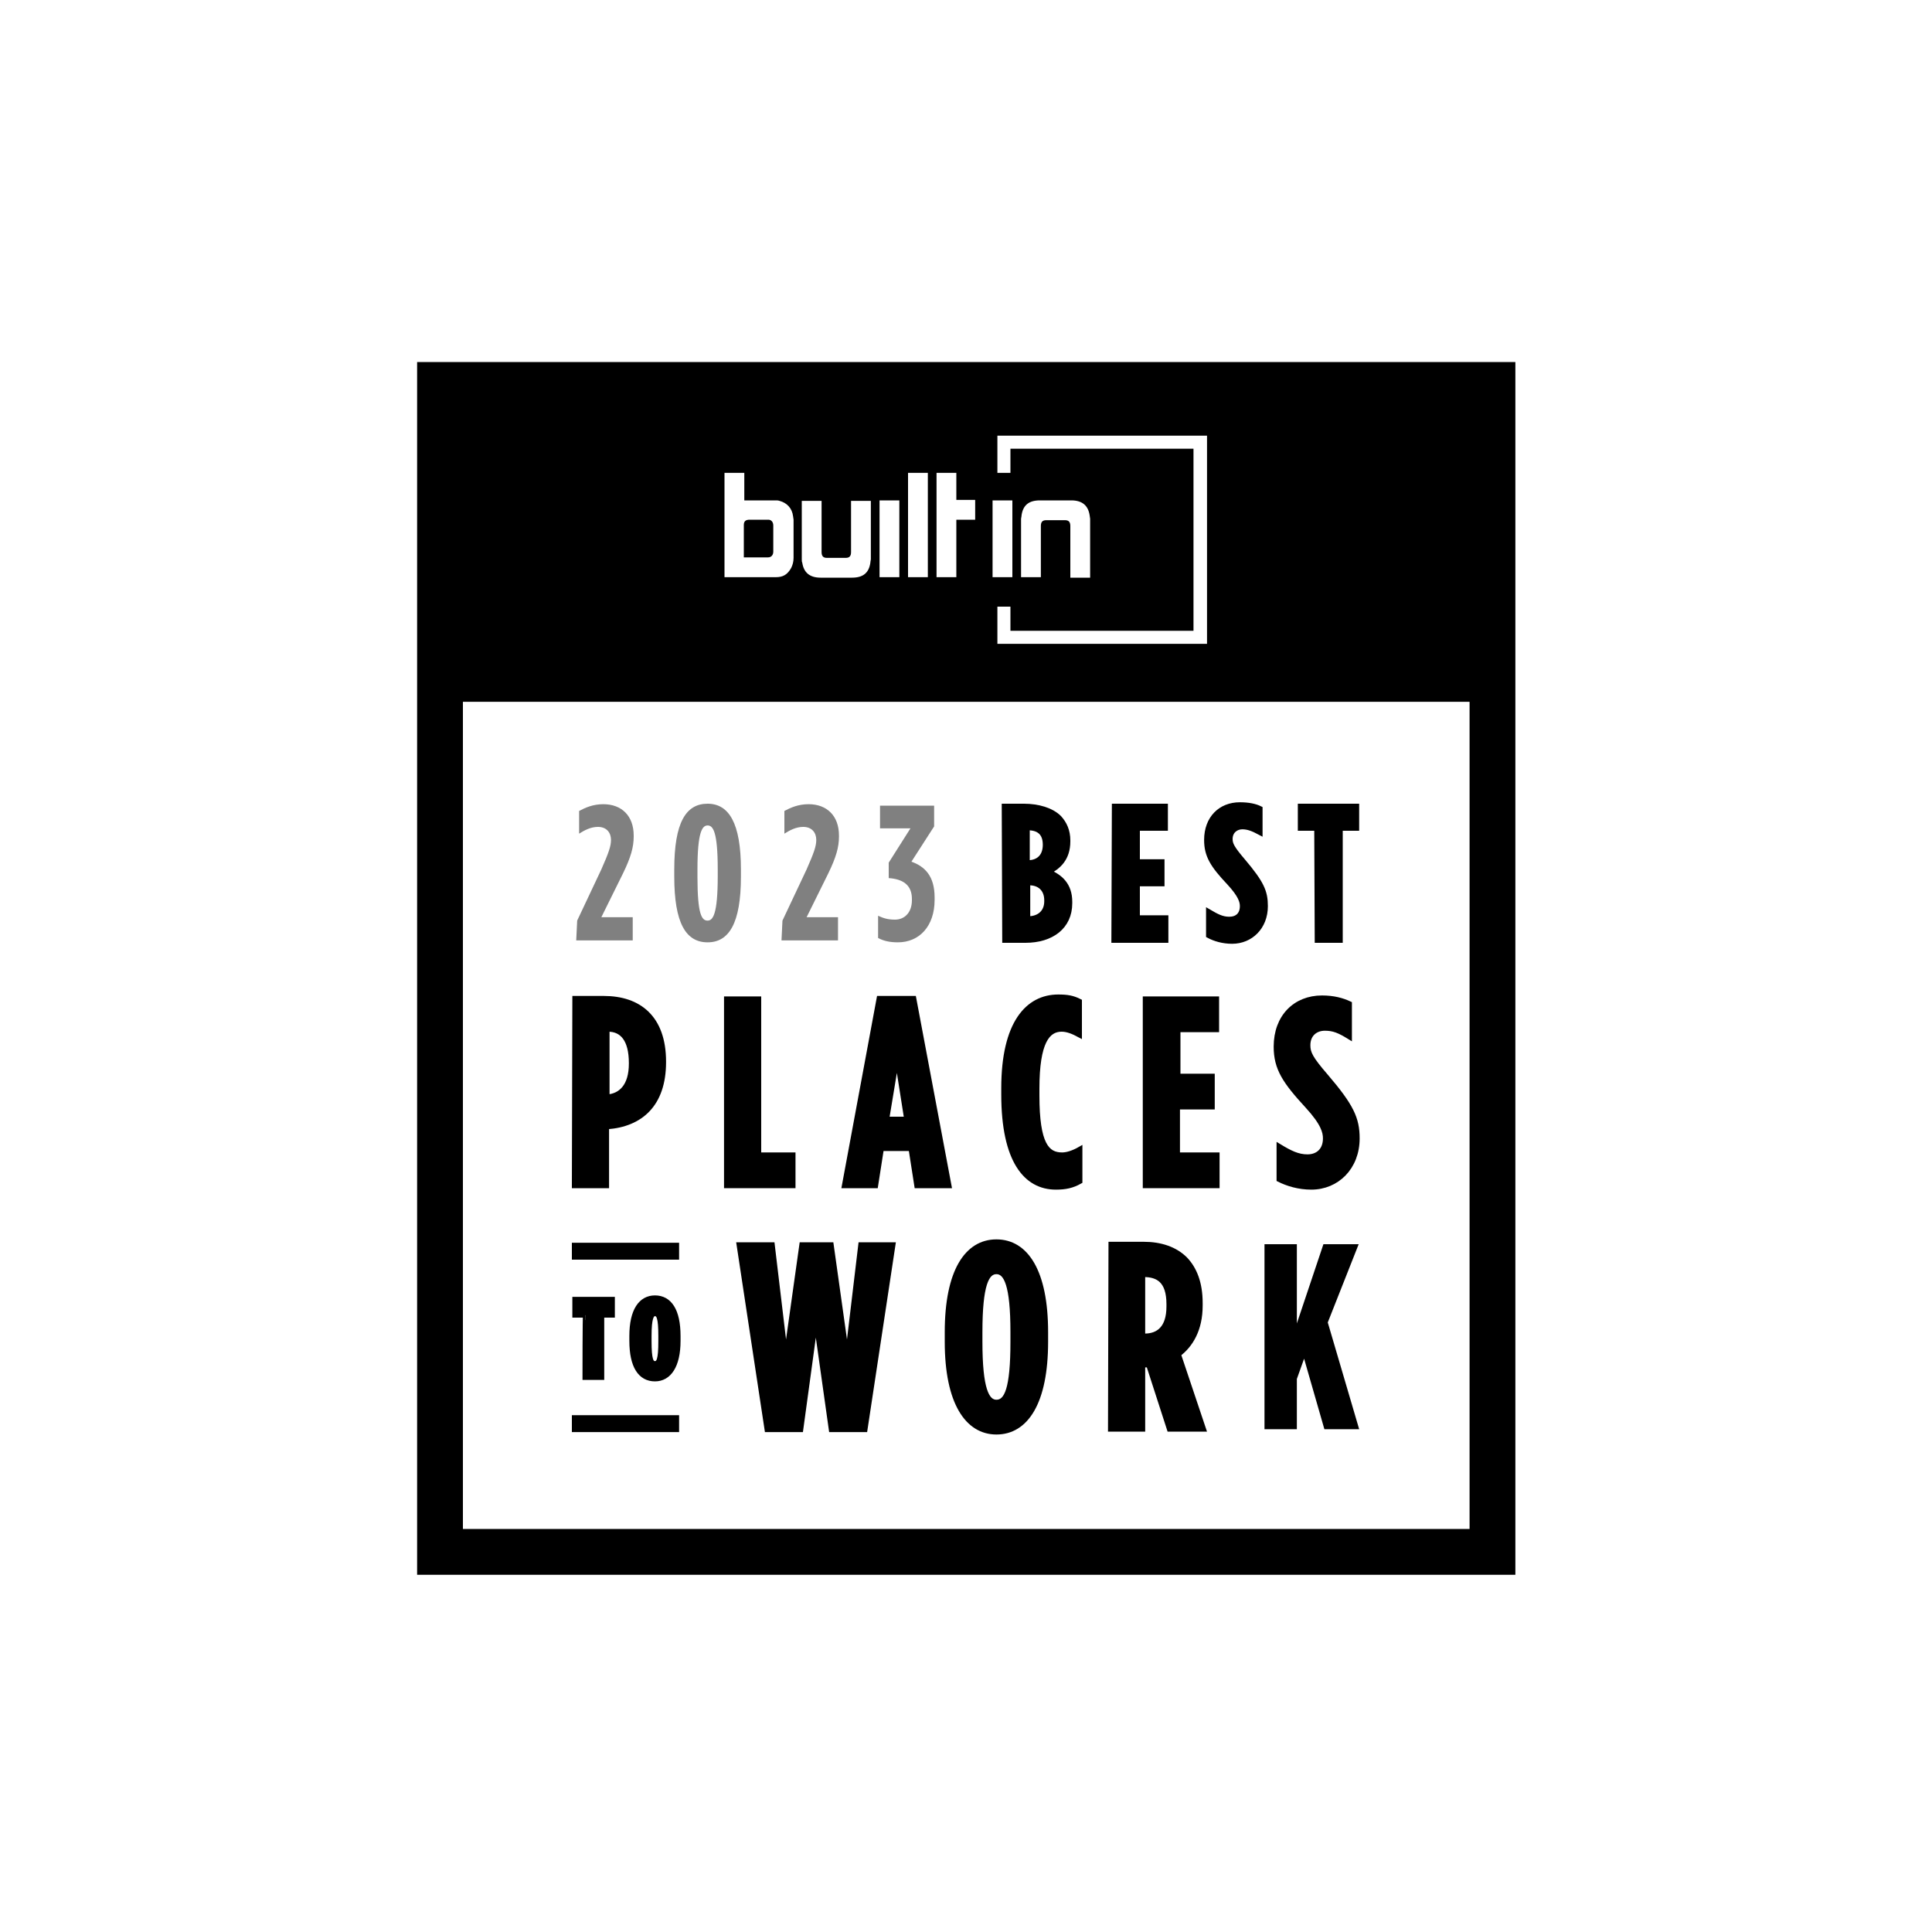
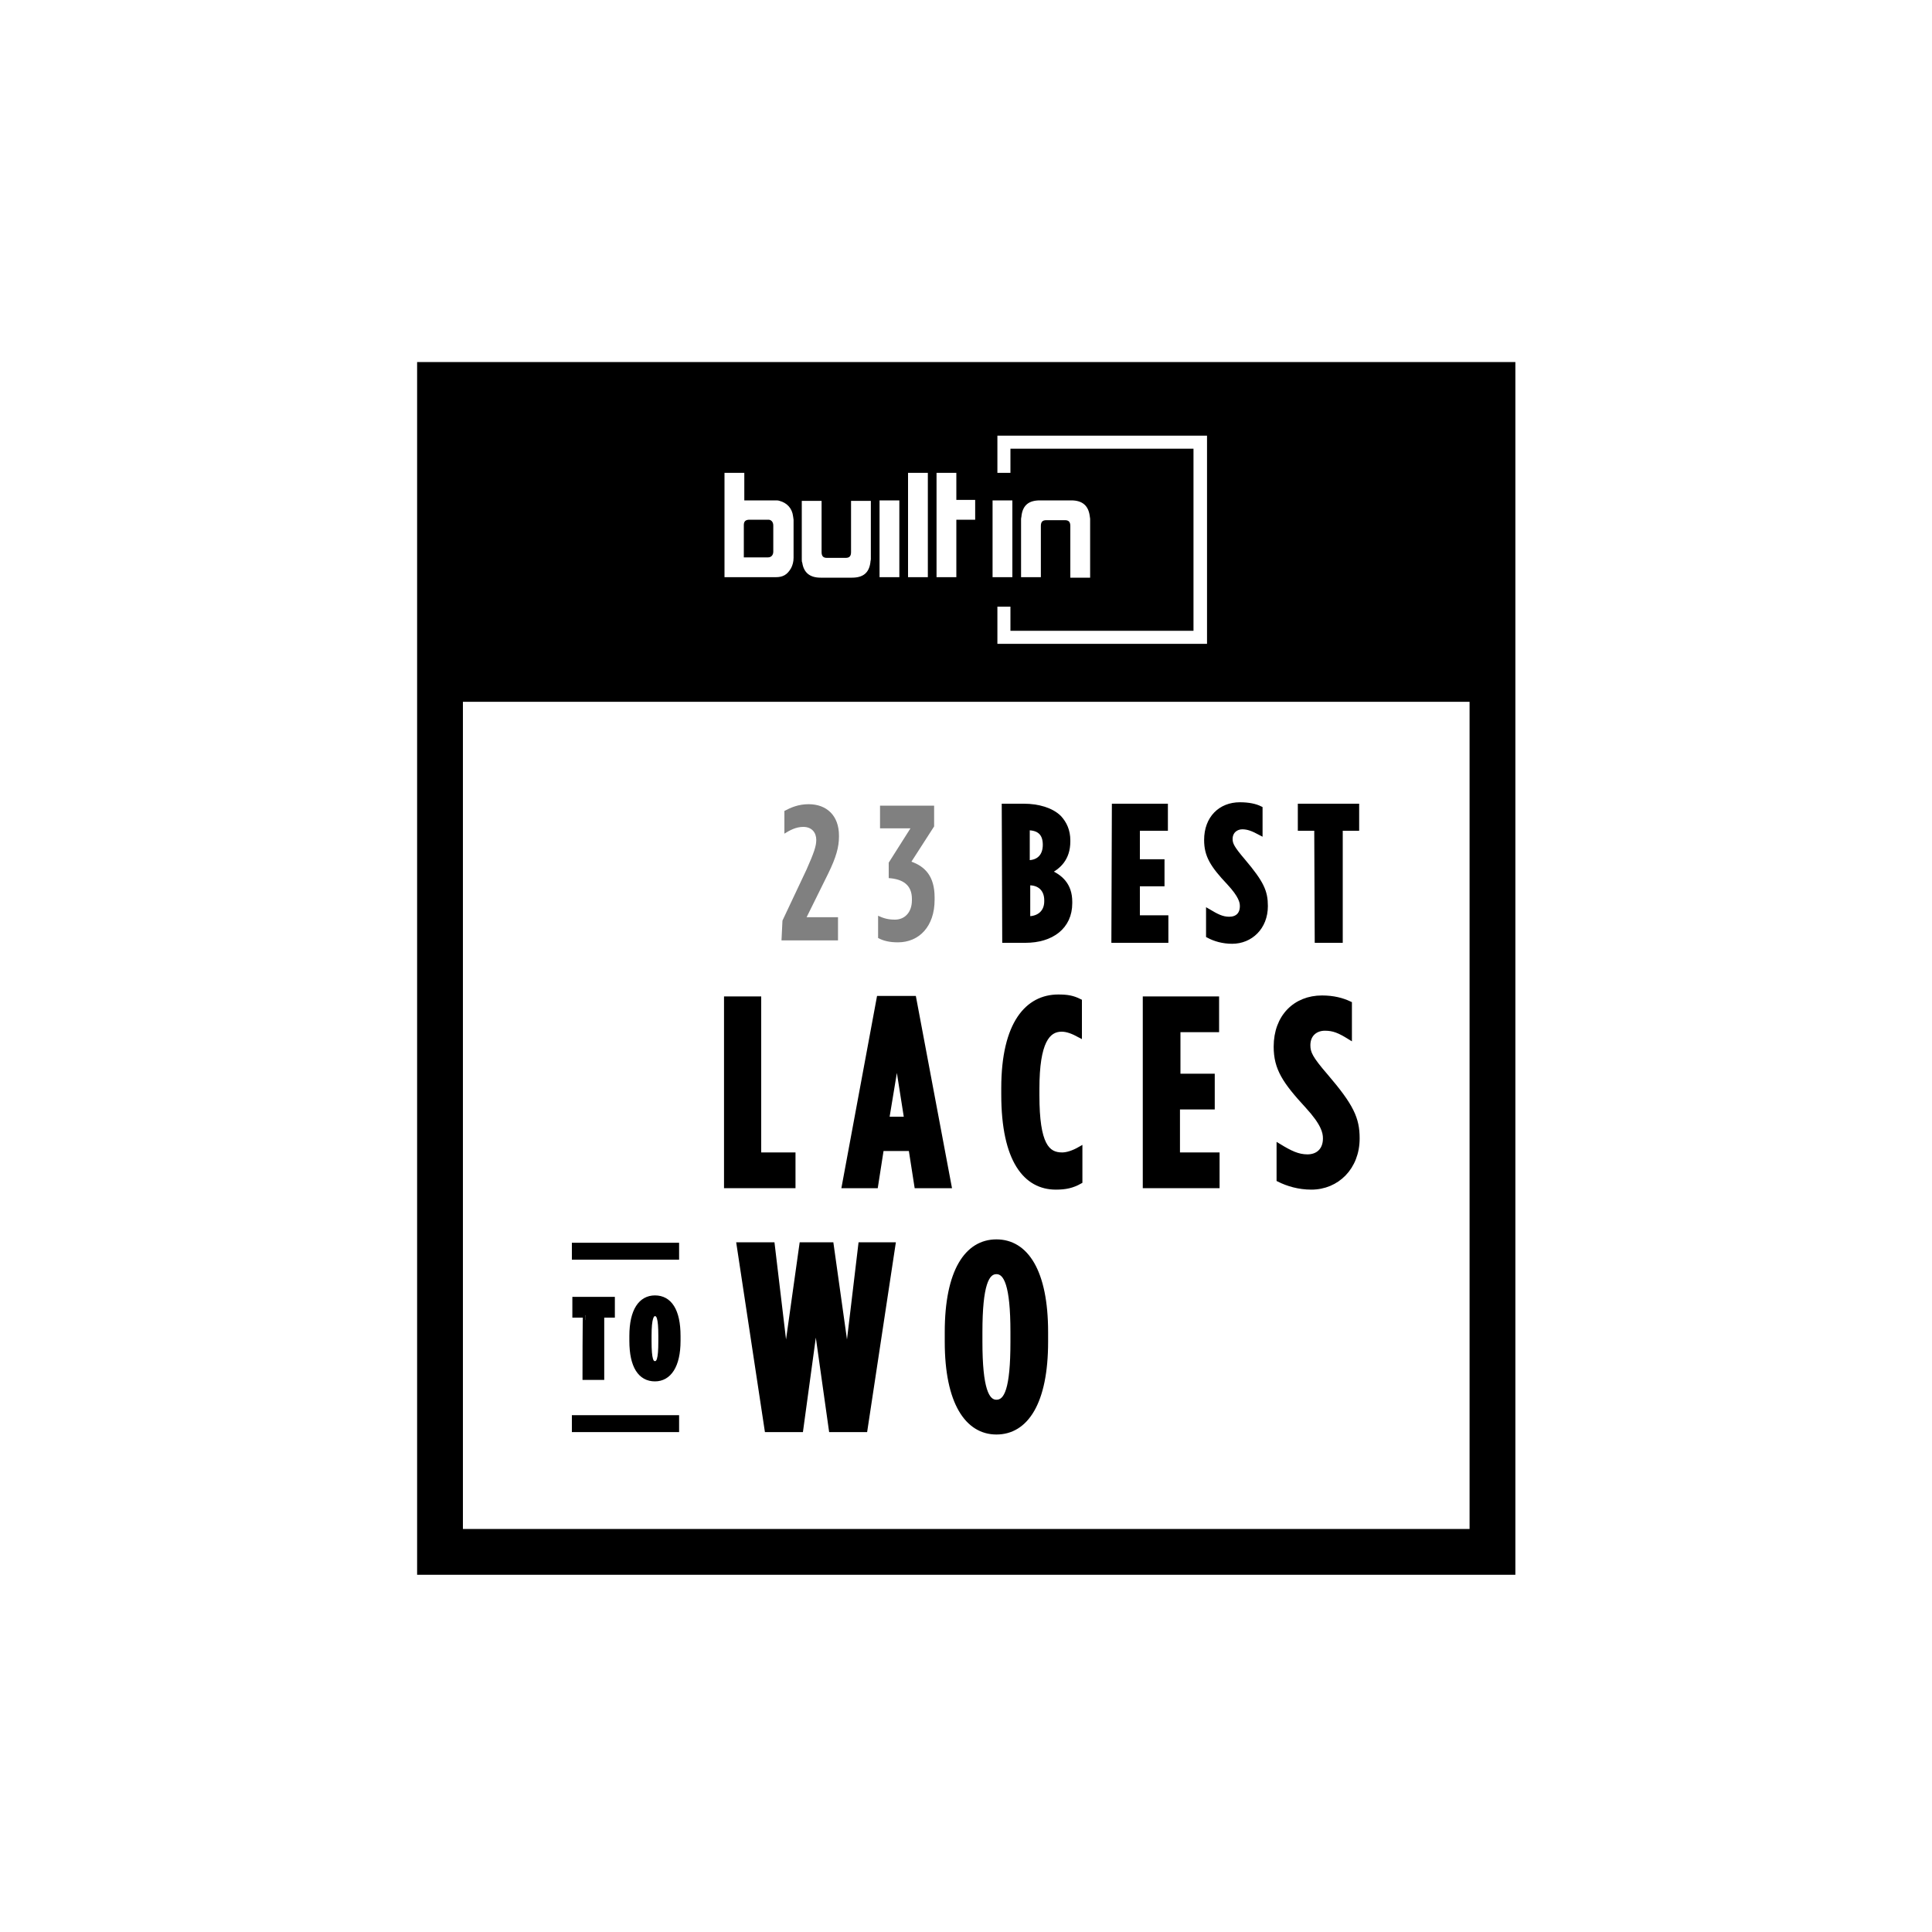
<svg xmlns="http://www.w3.org/2000/svg" version="1.1" id="Layer_1" x="0px" y="0px" viewBox="0 0 400 400" style="enable-background:new 0 0 400 400;" xml:space="preserve">
  <style type="text/css">
	.st0{filter:url(#Adobe_OpacityMaskFilter);}
	.st1{fill-rule:evenodd;clip-rule:evenodd;fill:#FFFFFF;}
	.st2{mask:url(#b_00000116220772383917007570000005908542767218472382_);fill-rule:evenodd;clip-rule:evenodd;fill:#00A1E0;}
	.st3{fill-rule:evenodd;clip-rule:evenodd;fill:#FFFFFE;}
	.st4{fill-rule:evenodd;clip-rule:evenodd;fill:#032E61;}
	.st5{fill:#FFFFFF;}
	.st6{filter:url(#Adobe_OpacityMaskFilter_00000078745817595883848670000012187581840506912166_);}
	.st7{mask:url(#b_00000163771753446463121260000005951690633246249380_);fill-rule:evenodd;clip-rule:evenodd;fill:#00A1E0;}
	.st8{fill:none;}
	.st9{fill:#737373;}
	.st10{fill:#F25022;}
	.st11{fill:#7FBA00;}
	.st12{fill:#00A4EF;}
	.st13{fill:#FFB900;}
	.st14{fill:#606060;}
	.st15{fill:#BB0E3D;}
	.st16{fill:#7A7EBC;}
	.st17{fill:#FFF453;}
	.st18{fill:#00ACD4;}
	.st19{fill:#ED1261;}
	.st20{fill:#0060A9;}
	.st21{fill:#F60317;}
	.st22{fill:#414042;}
	.st23{clip-path:url(#SVGID_00000074438775774329001450000004710091508230535558_);fill:#231F20;}
	.st24{fill:#E0F500;}
	.st25{fill:#04324B;}
	.st26{stroke:#000000;stroke-miterlimit:10;}
	.st27{fill:none;stroke:#000000;stroke-width:9.483;}
	.st28{stroke:#000000;}
	.st29{fill:#808080;}
	.st30{fill:none;stroke:#FFFFFF;stroke-width:0.5;stroke-miterlimit:10;}
</style>
  <desc>A cloud computing company based in San Francisco, California, United States</desc>
  <g>
    <rect x="91.6" y="135.5" class="st5" width="216.8" height="185.9" />
    <rect x="88" y="78.7" class="st26" width="224.1" height="66.1" />
    <rect x="91.1" y="79.7" class="st27" width="217.9" height="241.6" />
    <path class="st1" d="M225.6,106.7c-0.3-2-1.5-3.1-3.8-3.1h-6.5c-2.3,0-3.5,1-3.8,3.1c0,0.3-0.1,0.5-0.1,0.7v12.1h4.1v-10.6   c0-0.8,0.3-1.2,1.1-1.2h3.9c0.7,0,1.1,0.3,1.1,1.2v10.7h4.1v-12.2C225.7,107.2,225.6,106.9,225.6,106.7z M205.5,119.5h4.1v-15.9   h-4.1V119.5z M198,97.9h-4.1v21.6h4.1v-11.9h3.9v-4.1H198V97.9z M188,119.5h4.1V97.9H188V119.5z M160.1,108.8c0-0.8-0.5-1.2-1-1.2   h-3.9c-0.8,0-1.2,0.3-1.2,1.1v6.7h5c0.7,0,1.1-0.5,1.1-1.2L160.1,108.8L160.1,108.8z M164.2,106.9c0,0.2,0.1,0.5,0.1,0.7v7.9   c0,0.8-0.2,1.5-0.5,2.1c-0.8,1.4-1.7,1.9-3.2,1.9H150V97.9h4.1v5.7h6.5c0.3,0,0.5,0,0.8,0.1C162.9,104.1,164,105.2,164.2,106.9z    M176.2,114.3c0,0.8-0.3,1.2-1.1,1.2h-3.9c-0.7,0-1.1-0.3-1.1-1.2v-10.6H166v12.1c0,0.3,0,0.5,0.1,0.7c0.3,2,1.5,3.1,3.8,3.1h6.5   c2.3,0,3.5-1,3.8-3.1c0-0.3,0.1-0.5,0.1-0.7v-12.1h-4.1L176.2,114.3L176.2,114.3z M182.1,119.5h4.1v-15.9h-4.1V119.5z" />
    <g>
      <path class="st1" d="M206.5,90.2v7.7h2.7v-5h37.9v37.7h-37.9v-5h-2.7v7.7h43.4V90.2H206.5z" />
    </g>
-     <path class="st28" d="M118.9,245.5h6.7v-12.2h0.1c6.9-0.5,11.7-4.6,11.7-13.4v-0.1c0-9.1-5.1-13.1-12.4-13.1h-6L118.9,245.5   L118.9,245.5z M125.7,227.1v-14h0.2c2.9,0,4.8,2.1,4.8,7v0.1C130.7,224.9,128.5,226.9,125.7,227.1L125.7,227.1z" />
    <path class="st28" d="M150.4,245.5h13.8v-6.4h-7.1v-32.3h-6.7V245.5z" />
    <path class="st28" d="M174.8,245.5h6.5l1.2-7.7h6.1l1.2,7.7h6.7l-7.3-38.8h-7.2L174.8,245.5z M183.6,231.7l2.1-12.7l2,12.7H183.6z" />
    <path class="st28" d="M218.6,245.8c2,0,3.4-0.3,5-1.2v-6.7c-1.4,0.8-2.7,1.2-3.7,1.2c-3.1,0-5.2-2.1-5.2-12.3v-1.4   c0-9.7,2.2-12.3,5.1-12.3c1.2,0,2.4,0.5,3.7,1.2v-7c-1.4-0.7-2.5-0.9-4.4-0.9c-6.3,0-11.3,5.4-11.3,18.9v1.3   C207.8,240.3,212.4,245.8,218.6,245.8z" />
    <path class="st28" d="M237.1,245.5H252v-6.4h-8.2v-9.9h7.2v-6.4h-7.1v-9.6h8v-6.4h-14.8V245.5z" />
    <path class="st28" d="M271.5,245.8c5.3,0,9.5-4.1,9.5-10.1c0-4.1-1.2-6.7-6.5-12.9c-3.2-3.7-3.7-4.8-3.7-6.4c0-2.3,1.6-3.5,3.5-3.5   c1.8,0,3,0.5,5.1,1.8v-6.9c-1.5-0.7-3.3-1.2-5.7-1.2c-5.5,0-9.5,3.9-9.5,10.1c0,4.5,1.8,7.2,6.5,12.3c3.3,3.6,3.7,5.4,3.7,6.7   c0,2.5-1.6,3.8-3.7,3.8c-2,0-3.6-0.8-5.9-2.2v6.9C266.6,245.1,268.9,245.8,271.5,245.8z" />
    <path class="st28" d="M158.8,296h7l3.1-22.7l3.2,22.7h7l5.8-38.3h-6.7l-2.8,23.5l-3.3-23.5H166l-3.3,23.5l-2.8-23.5H153L158.8,296z   " />
    <path class="st28" d="M206.3,296.5c6.1,0,10.2-6.1,10.2-18.7v-2c0-12.6-4.1-18.7-10.2-18.7s-10.2,6.1-10.2,18.7v2   C196.1,290.4,200.3,296.5,206.3,296.5z M206.3,290.3c-2,0-3.4-2.7-3.4-12.5v-2c0-9.9,1.4-12.5,3.4-12.5s3.4,2.7,3.4,12.5v2   C209.7,287.6,208.4,290.3,206.3,290.3z" />
-     <path class="st28" d="M229.9,295.9h6.7v-13.3h1.2l4.3,13.3h7.1l-5.2-15.5c2.5-1.9,4.5-5.1,4.5-10.1v-0.5c0-4.2-1.2-7.1-3.1-9.1   c-2.1-2.1-5.1-3.1-8.6-3.1H230L229.9,295.9L229.9,295.9z M236.6,276.6v-12.7h0.2c2.9,0,5.2,1.2,5.2,6.1v0.5c0,4.5-2.2,6.1-5,6.1   H236.6z" />
-     <path d="M261.8,295.9h6.7v-10.4l1.5-4.2l4.2,14.6h7.2l-6.5-22.1l6.4-16.2h-7.3l-5.5,16.4v-16.4h-6.7L261.8,295.9L261.8,295.9z" />
    <path class="st28" d="M121.1,285.2h3.5v-12.9h2.2V269h-7.8v3.3h2.2C121.1,272.3,121.1,285.2,121.1,285.2z" />
    <path class="st28" d="M135.6,285.5c2.9,0,4.8-2.7,4.8-7.9v-1c0-5.3-1.8-7.9-4.8-7.9c-2.9,0-4.8,2.6-4.8,7.9v1   C130.8,282.9,132.6,285.5,135.6,285.5z M135.6,282.3c-0.8,0-1.2-0.8-1.2-4.6v-1.1c0-3.8,0.5-4.6,1.2-4.6c0.8,0,1.2,0.8,1.2,4.6v1.1   C136.8,281.5,136.4,282.3,135.6,282.3z" />
    <path class="st28" d="M140.1,293.5h-21.2v2.5h21.2V293.5z" />
    <path class="st28" d="M140.1,257.8h-21.2v2.5h21.2V257.8z" />
-     <path class="st29" d="M119.3,194.7h11.7v-4.8h-6.5l4.5-9.1c1.6-3.3,2.2-5.4,2.2-7.6V173c0-4.1-2.5-6.5-6.3-6.5   c-2.1,0-3.7,0.7-5,1.4v4.7c1.1-0.7,2.4-1.4,3.9-1.4c1.8,0,2.7,1.2,2.7,2.7c0,1.3-0.5,2.7-2,6.1l-5,10.6L119.3,194.7L119.3,194.7z" />
-     <path class="st29" d="M146.5,195.1c4.4,0,6.9-3.9,6.9-13.6V180c0-9.6-2.5-13.6-6.9-13.6c-4.5,0-6.9,3.9-6.9,13.6v1.5   C139.6,191.1,142,195.1,146.5,195.1z M146.5,190.6c-1.2,0-2.1-1.2-2.1-9.1V180c0-7.8,1-9.1,2.1-9.1c1.1,0,2.1,1.2,2.1,9.1v1.4   C148.6,189.3,147.6,190.6,146.5,190.6z" />
    <path class="st29" d="M161.8,194.7h11.7v-4.8h-6.5l4.5-9.1c1.6-3.3,2.2-5.4,2.2-7.6V173c0-4.1-2.5-6.5-6.3-6.5   c-2.1,0-3.7,0.7-5,1.4v4.7c1.1-0.7,2.4-1.4,3.9-1.4c1.8,0,2.7,1.2,2.7,2.7c0,1.3-0.5,2.7-2,6.1l-5,10.6L161.8,194.7L161.8,194.7z" />
    <path class="st29" d="M185.9,195.1c4.4,0,7.6-3.3,7.6-8.8v-0.5c0-4.4-2-6.4-4.8-7.4l4.7-7.3v-4.3h-11.2v4.7h6.3l-4.5,7.1v3.2   c2.9,0.2,4.8,1.4,4.8,4.3v0.3c0,2.5-1.5,4-3.5,4c-1.5,0-2.4-0.3-3.5-0.8v4.6C182.9,194.8,184.2,195.1,185.9,195.1z" />
    <path class="st28" d="M208,194.7h4.3c5.4,0,9.2-2.8,9.2-7.7v-0.3c0-3.5-2-5.2-4.4-6.2c2-1,4-2.7,4-6.3V174c0-2-0.7-3.5-1.8-4.7   c-1.6-1.6-4.4-2.4-7.3-2.4h-4.1L208,194.7L208,194.7z M216.4,174.9c0,2.4-1.4,3.7-3.6,3.7h-0.1v-7.2h0.1   C215,171.4,216.4,172.4,216.4,174.9L216.4,174.9z M216.7,186.4v0.2c0,2.3-1.6,3.6-3.8,3.6h-0.1v-7.4h0.1   C215.1,182.7,216.7,184,216.7,186.4z" />
    <path class="st28" d="M230.6,194.7h10.8V190h-5.9V183h5.1v-4.6h-5.1v-6.9h5.8v-4.6h-10.6L230.6,194.7L230.6,194.7z" />
    <path class="st28" d="M255.1,194.9c3.8,0,6.9-2.9,6.9-7.3c0-3-0.8-4.8-4.6-9.3c-2.3-2.7-2.7-3.5-2.7-4.6c0-1.6,1.2-2.5,2.5-2.5   c1.2,0,2.2,0.4,3.7,1.2v-5c-1-0.5-2.4-0.8-4.2-0.8c-4,0-6.9,2.8-6.9,7.3c0,3.2,1.2,5.2,4.7,8.9c2.4,2.6,2.7,3.9,2.7,4.8   c0,1.8-1.1,2.7-2.7,2.7c-1.5,0-2.6-0.6-4.3-1.6v5C251.5,194.4,253.2,194.9,255.1,194.9z" />
    <path class="st28" d="M272.7,194.7h4.8v-23.2h3.4v-4.6h-11.7v4.6h3.4L272.7,194.7L272.7,194.7z" />
  </g>
</svg>